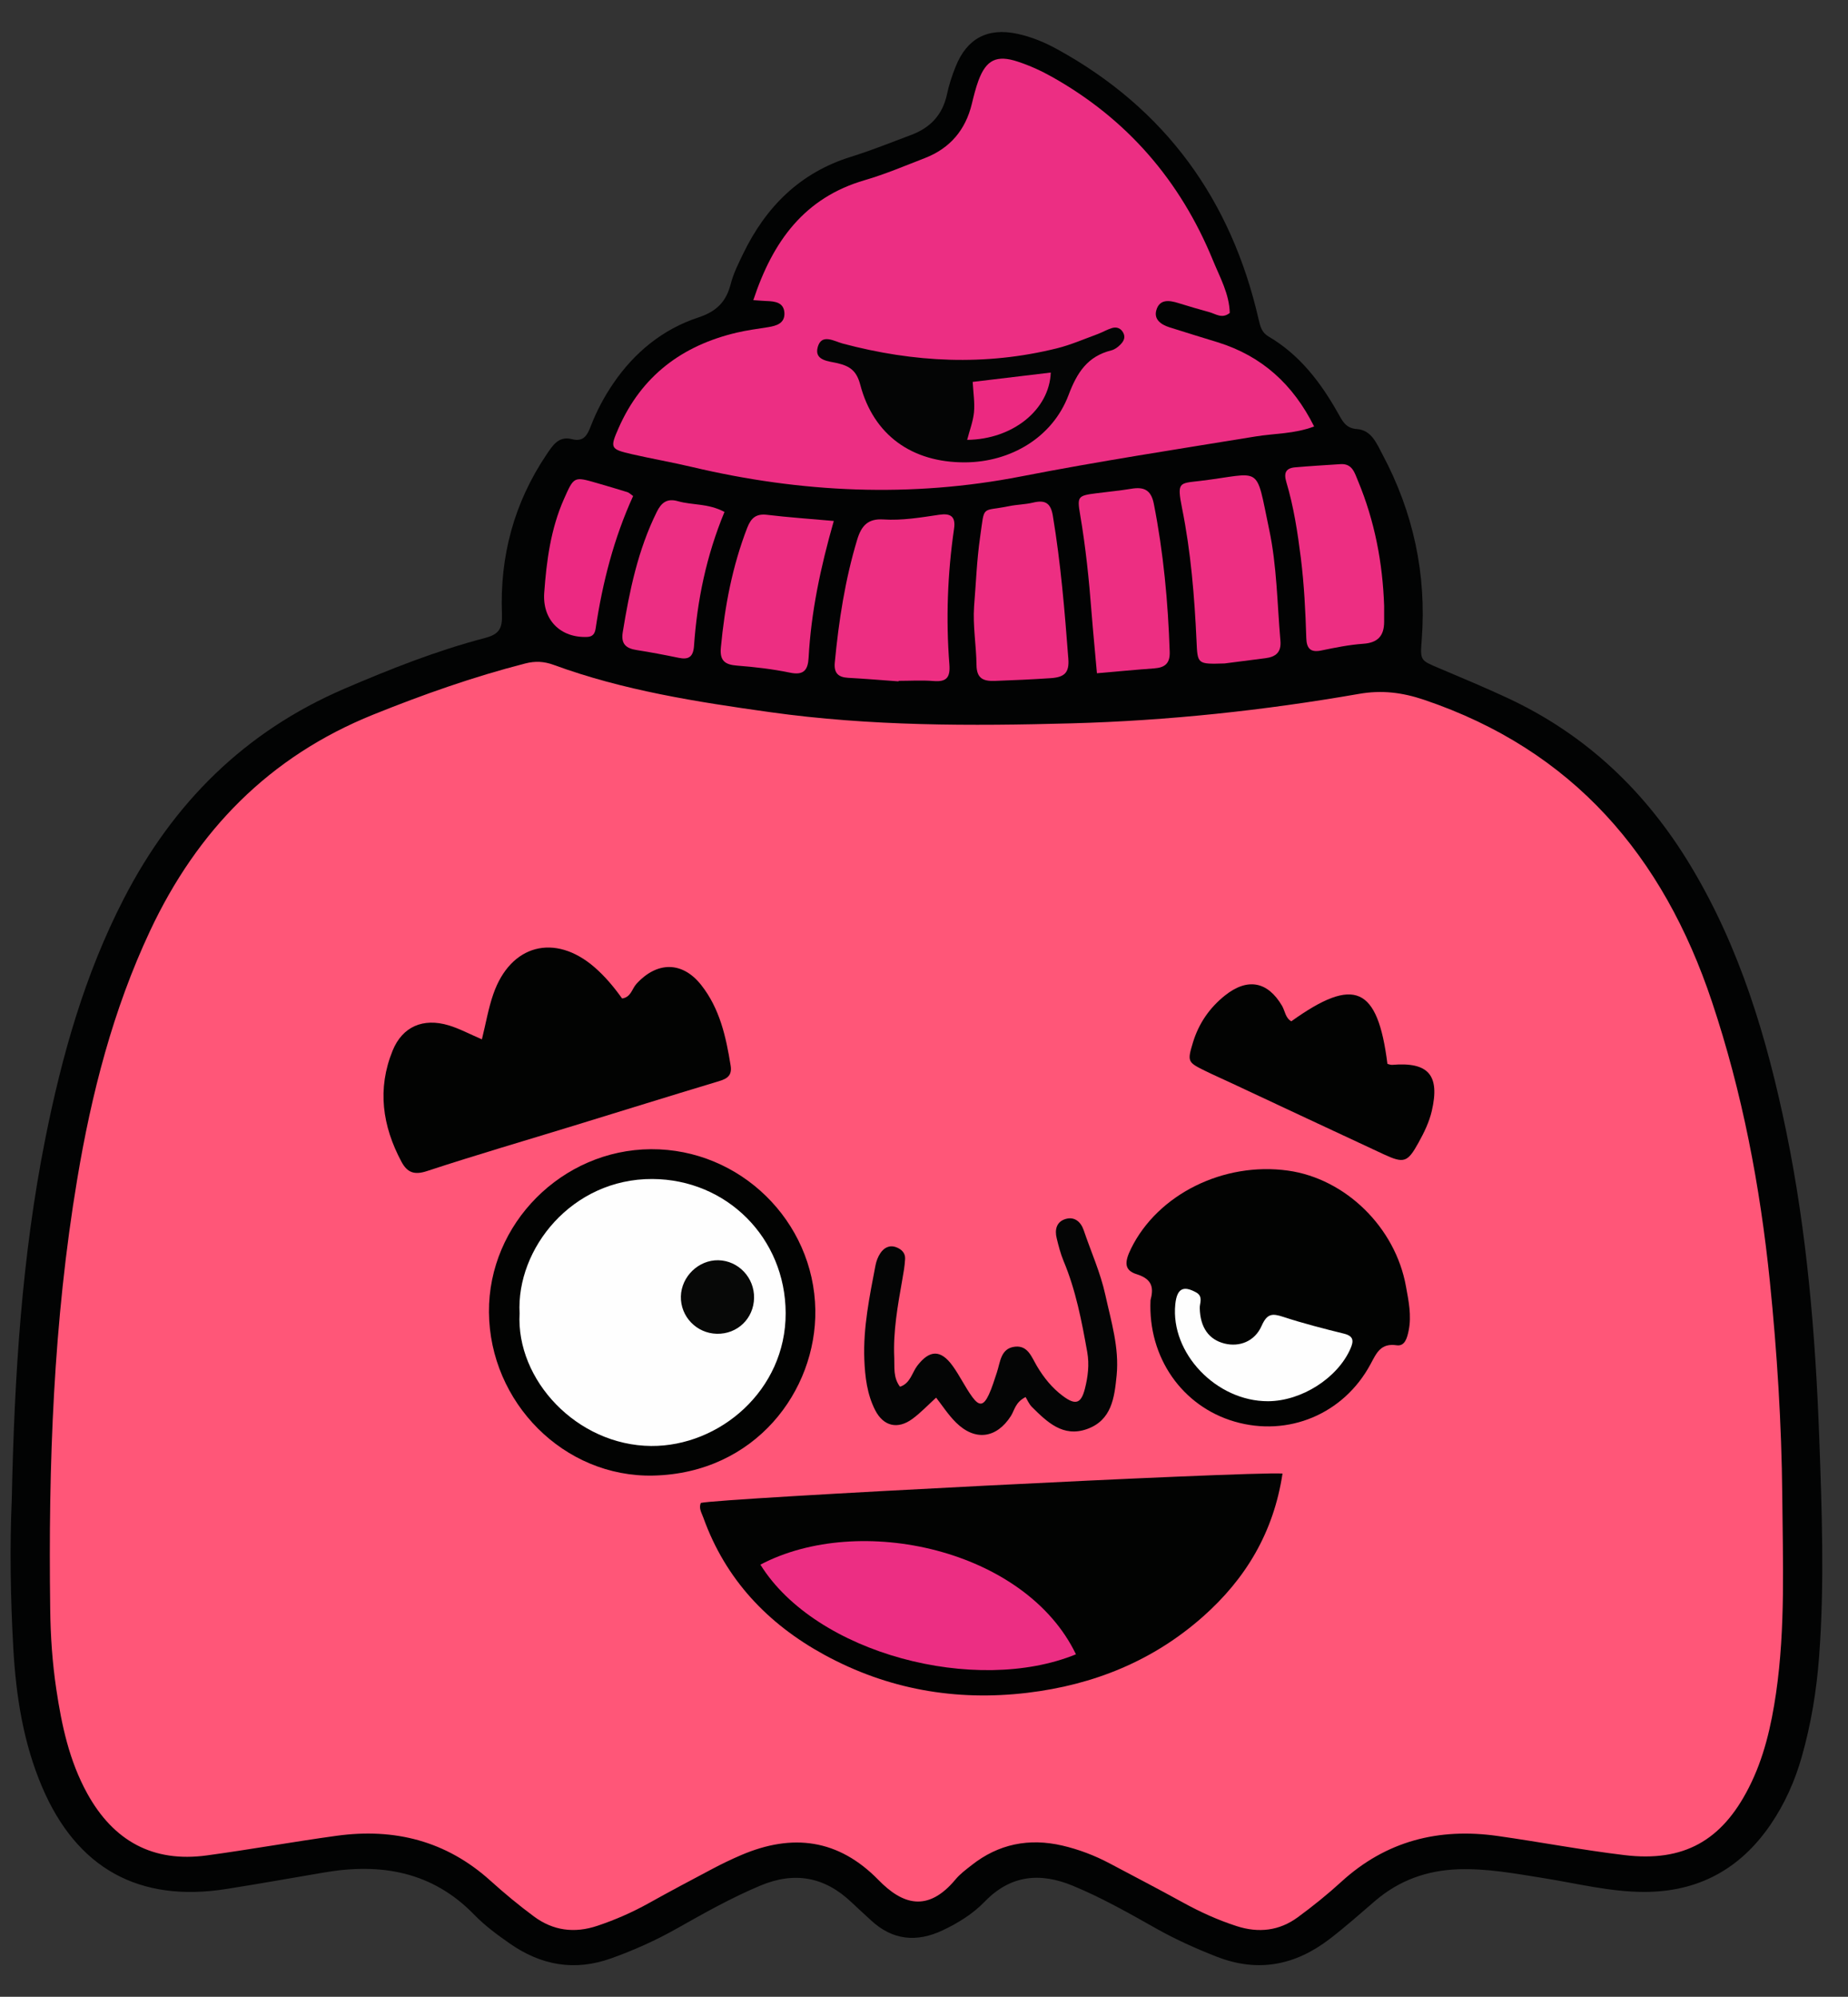
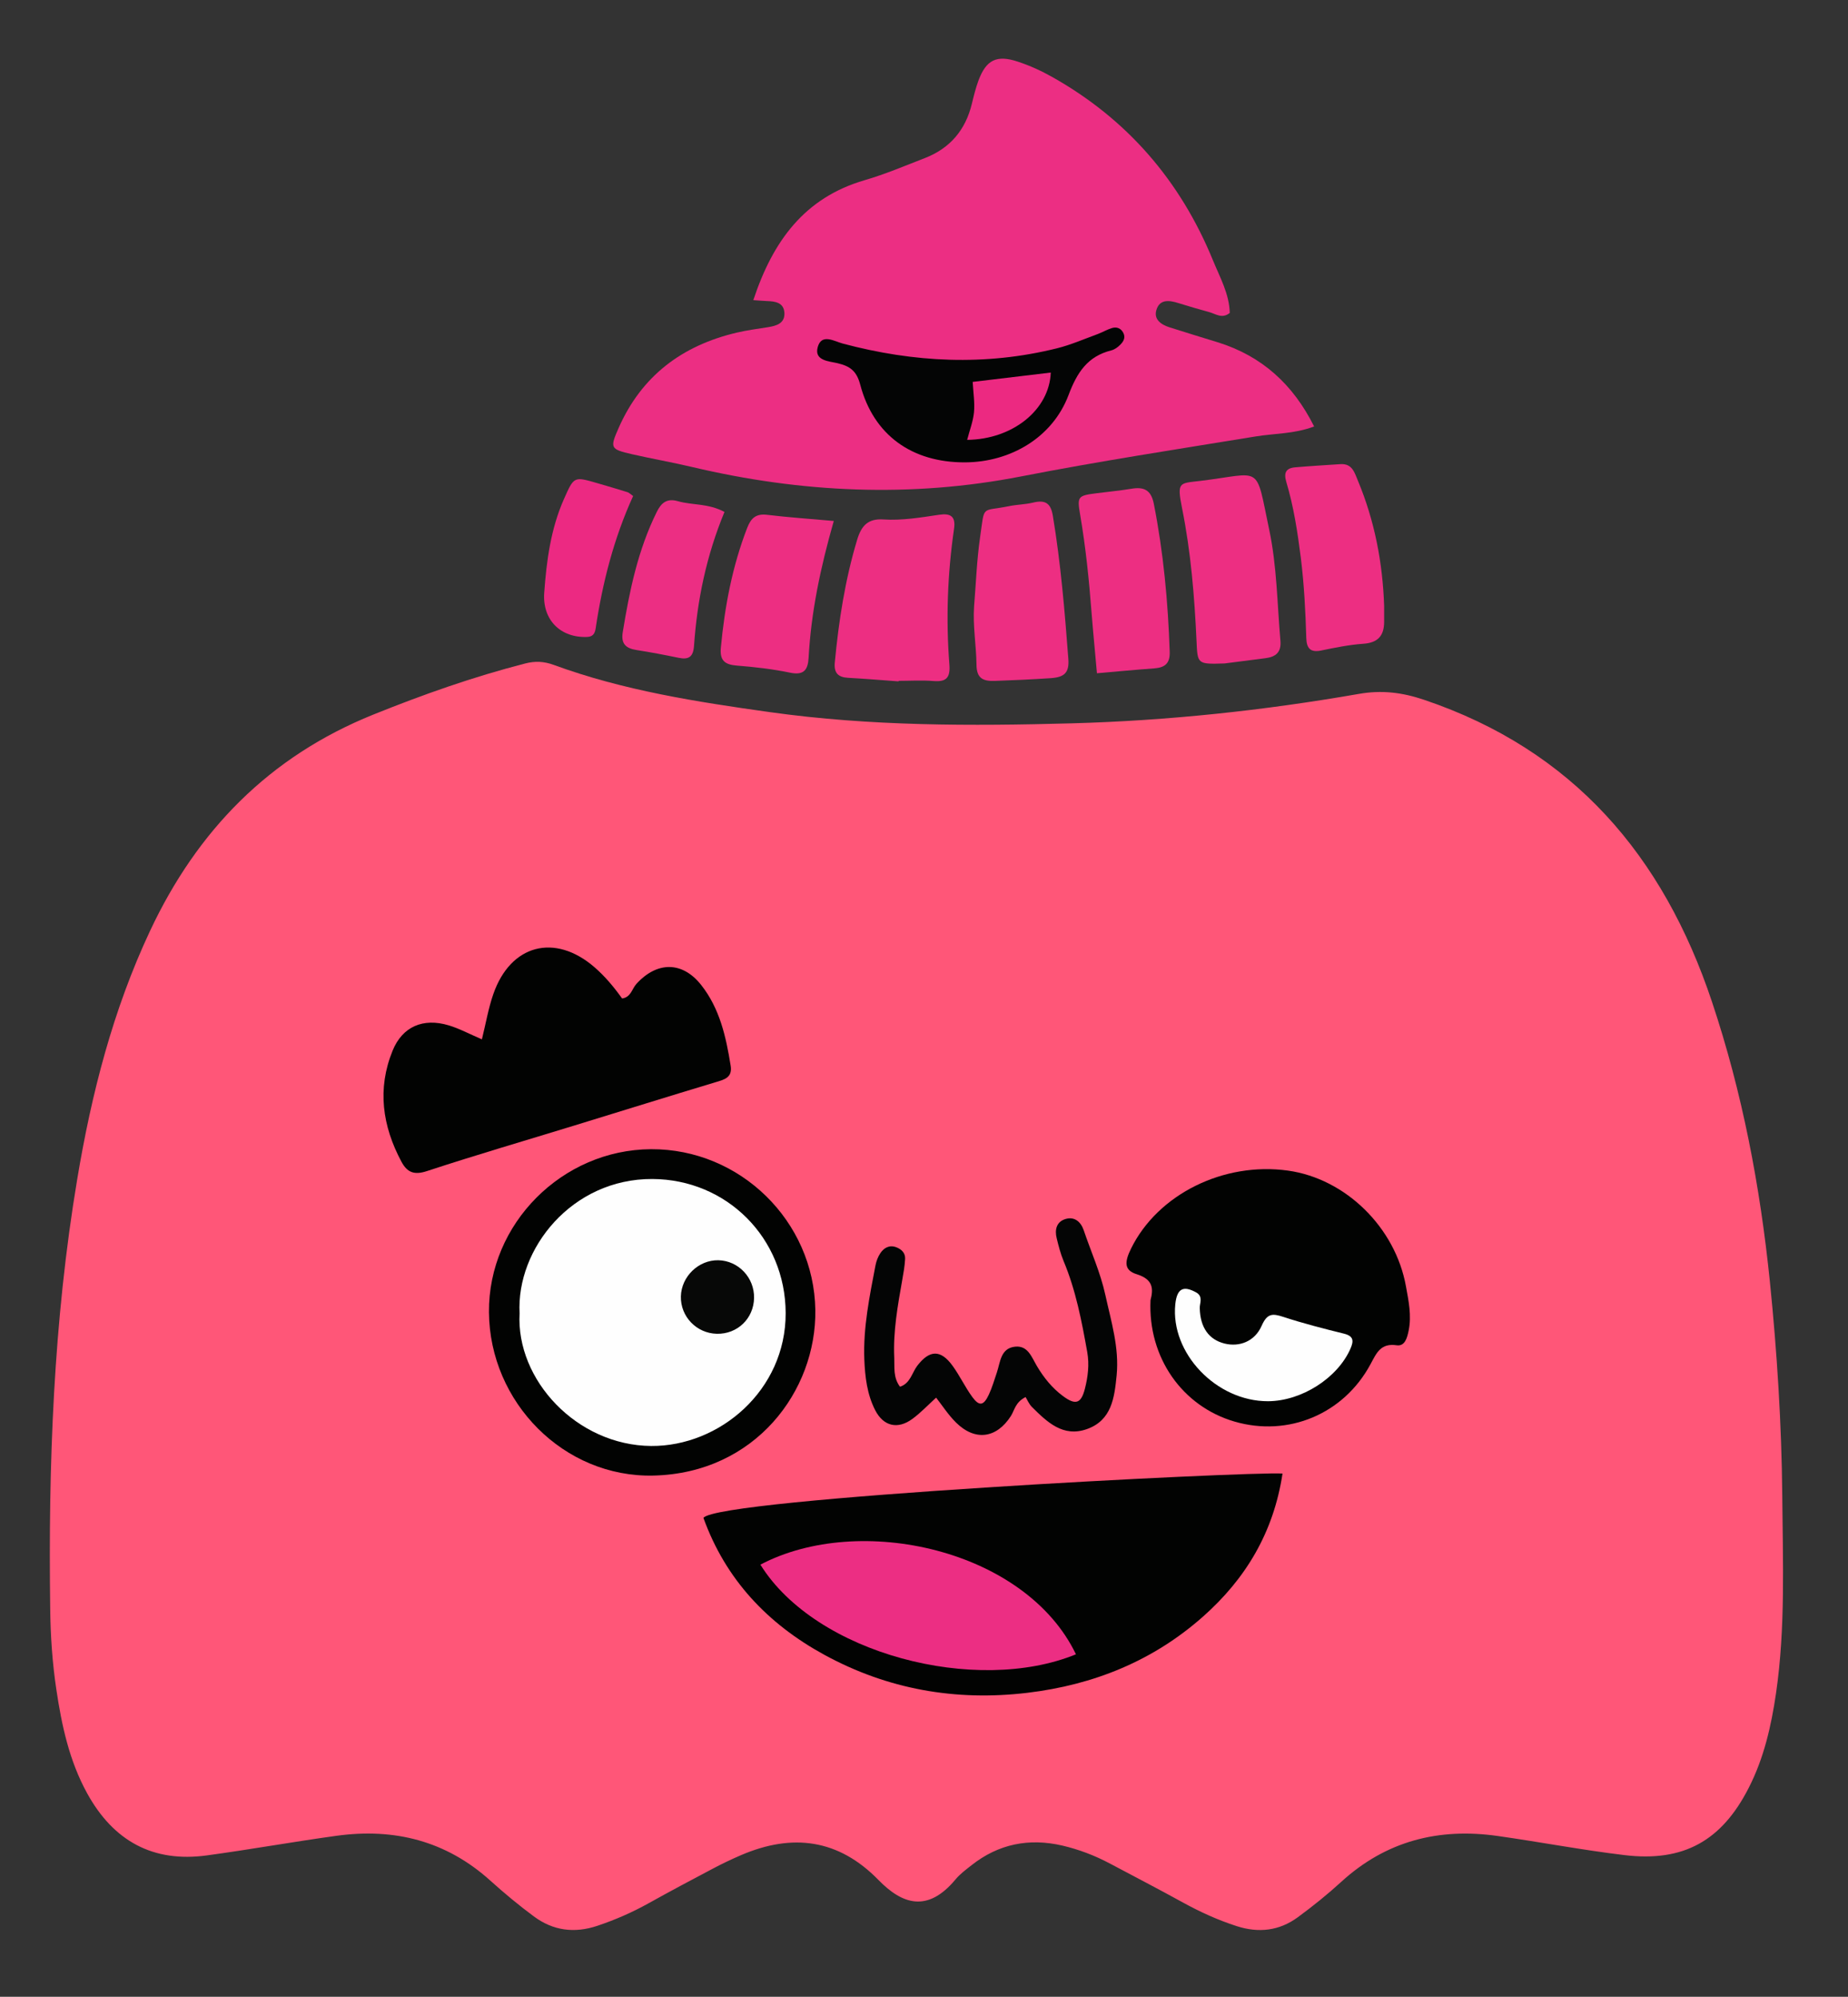
<svg xmlns="http://www.w3.org/2000/svg" viewBox="33.375 25.111 109.025 117.778" fill="none" overflow="visible" width="109.025px" height="117.778px">
  <rect x="33.375" y="25.111" width="109.025" height="117.778" fill="#333333" stroke="none" />
  <g id="Master/Character/Head">
    <g id="Head" transform="translate(24 21) scale(1 1)">
      <g id="Head/Hat">
        <g id="Head">
          <g id="Group 3">
-             <path id="Fill 1" fill-rule="evenodd" clip-rule="evenodd" d="M10.07 92.544C10.223 85.188 10.671 78.2 12.041 71.308C13.021 66.394 14.367 61.596 16.687 57.105C19.596 51.465 23.814 47.263 29.682 44.739C32.395 43.574 35.133 42.489 37.987 41.742C38.818 41.525 39.021 41.187 38.988 40.331C38.856 36.928 39.701 33.767 41.618 30.922C41.974 30.395 42.331 29.809 43.111 30.014C43.818 30.198 44.027 29.764 44.23 29.244C44.572 28.357 45.016 27.52 45.552 26.733C46.807 24.893 48.479 23.526 50.579 22.834C51.666 22.477 52.222 21.896 52.49 20.845C52.646 20.238 52.935 19.663 53.209 19.096C54.551 16.317 56.569 14.291 59.585 13.357C60.789 12.982 61.964 12.508 63.141 12.066C64.255 11.648 64.979 10.889 65.238 9.695C65.356 9.131 65.539 8.575 65.754 8.039C66.417 6.375 67.647 5.725 69.405 6.107C70.233 6.286 71.016 6.612 71.753 7.018C78.131 10.523 82.015 15.899 83.629 22.95C83.732 23.392 83.817 23.729 84.22 23.963C86.052 25.04 87.286 26.66 88.308 28.473C88.564 28.922 88.753 29.373 89.426 29.419C90.284 29.477 90.593 30.27 90.929 30.902C92.758 34.33 93.547 37.986 93.25 41.867C93.158 43.072 93.164 43.057 94.28 43.526C95.637 44.099 96.995 44.669 98.333 45.291C102.959 47.45 106.48 50.804 109.11 55.169C112.037 60.025 113.622 65.35 114.753 70.834C115.977 76.781 116.478 82.811 116.702 88.873C116.858 93.191 117.02 97.504 116.696 101.821C116.546 103.825 116.224 105.796 115.674 107.726C115.273 109.149 114.673 110.495 113.837 111.724C112.043 114.355 109.566 115.709 106.366 115.704C104.345 115.7 102.399 115.201 100.425 114.887C98.762 114.622 97.113 114.311 95.408 114.368C93.547 114.434 91.91 115.023 90.493 116.24C89.615 116.995 88.747 117.766 87.831 118.471C85.805 120.027 83.608 120.481 81.155 119.524C79.924 119.043 78.734 118.508 77.583 117.86C75.978 116.957 74.38 116.047 72.671 115.341C70.724 114.535 68.984 114.708 67.465 116.281C66.763 117.006 65.904 117.534 64.997 117.965C63.468 118.691 62.038 118.566 60.765 117.383C60.38 117.024 59.985 116.673 59.605 116.311C58.023 114.807 56.248 114.485 54.225 115.335C52.52 116.05 50.918 116.953 49.313 117.858C48.073 118.559 46.783 119.139 45.44 119.619C43.27 120.398 41.295 120.034 39.454 118.75C38.72 118.239 37.987 117.699 37.366 117.062C34.883 114.495 31.85 113.985 28.499 114.557C26.576 114.884 24.659 115.226 22.736 115.53C17.58 116.346 13.907 114.321 11.858 109.513C10.751 106.914 10.321 104.156 10.162 101.36C9.988 98.309 9.95 95.254 10.07 92.544" fill="#020303" />
-           </g>
+             </g>
          <path id="Fill 4" fill-rule="evenodd" clip-rule="evenodd" d="M114.522 92.309C114.552 96.204 114.717 100.103 114.155 103.979C113.872 105.914 113.442 107.809 112.543 109.565C110.951 112.689 108.698 113.952 105.216 113.533C102.708 113.232 100.225 112.757 97.725 112.403C94.251 111.911 91.147 112.696 88.508 115.105C87.695 115.849 86.83 116.545 85.94 117.198C84.851 117.998 83.631 118.139 82.338 117.722C81.232 117.366 80.183 116.889 79.165 116.329C77.736 115.542 76.288 114.79 74.847 114.025C73.958 113.553 73.021 113.197 72.049 112.97C70.088 112.516 68.287 112.868 66.693 114.128C66.361 114.389 66.013 114.646 65.748 114.965C64.092 116.955 62.593 116.428 61.201 114.999C58.839 112.58 56.121 112.238 53.099 113.532C52.52 113.781 51.949 114.055 51.395 114.349C50.137 115.012 48.882 115.681 47.64 116.373C46.671 116.913 45.664 117.352 44.613 117.704C43.261 118.157 42.003 117.99 40.87 117.148C39.983 116.49 39.129 115.783 38.308 115.042C35.705 112.691 32.639 111.923 29.229 112.393C26.673 112.745 24.134 113.203 21.579 113.55C18.395 113.985 16.069 112.698 14.523 109.899C13.459 107.971 13.012 105.87 12.694 103.73C12.461 102.166 12.355 100.592 12.337 99.009C12.223 90.519 12.526 82.053 13.931 73.663C14.773 68.617 16.037 63.683 18.227 59.019C21.007 53.097 25.259 48.736 31.39 46.264C34.324 45.081 37.292 44.033 40.358 43.246C40.953 43.092 41.471 43.121 42.039 43.328C46.162 44.84 50.47 45.509 54.799 46.116C60.718 46.946 66.658 46.94 72.609 46.776C78.295 46.619 83.944 46.016 89.55 45.039C90.89 44.805 92.092 44.95 93.391 45.388C102.184 48.358 107.5 54.592 110.371 63.189C112.167 68.557 113.215 74.078 113.79 79.696C114.216 83.889 114.481 88.092 114.522 92.309" fill="#FF5678" />
          <path id="Fill 6" fill-rule="evenodd" clip-rule="evenodd" d="M53.818 21.815C54.972 18.324 56.842 15.769 60.391 14.738C61.598 14.387 62.764 13.89 63.942 13.434C65.423 12.858 66.339 11.778 66.711 10.231C66.823 9.771 66.937 9.309 67.099 8.866C67.553 7.645 68.169 7.328 69.428 7.749C70.127 7.979 70.807 8.288 71.443 8.647C75.875 11.136 79.014 14.775 80.934 19.465C81.346 20.471 81.9 21.448 81.926 22.569C81.473 22.933 81.102 22.627 80.719 22.521C80.11 22.352 79.5 22.179 78.902 21.99C78.354 21.818 77.789 21.74 77.594 22.406C77.436 22.959 77.88 23.26 78.366 23.416C79.314 23.721 80.271 24.006 81.225 24.303C83.826 25.114 85.664 26.785 86.903 29.266C85.734 29.709 84.568 29.671 83.449 29.855C78.832 30.609 74.212 31.316 69.617 32.212C63.115 33.48 56.645 33.179 50.216 31.659C49.042 31.38 47.846 31.174 46.669 30.904C45.373 30.607 45.352 30.54 45.868 29.362C47.222 26.286 49.61 24.493 52.832 23.733C53.442 23.588 54.072 23.508 54.693 23.408C55.19 23.328 55.676 23.183 55.653 22.578C55.624 21.956 55.114 21.884 54.617 21.868C54.414 21.861 54.21 21.841 53.818 21.815" fill="#EC2E83" />
          <path id="Fill 8" fill-rule="evenodd" clip-rule="evenodd" d="M62.387 44.301C61.395 44.229 60.403 44.145 59.408 44.091C58.819 44.059 58.568 43.801 58.624 43.195C58.857 40.737 59.231 38.309 59.947 35.937C60.194 35.125 60.579 34.689 61.49 34.75C62.593 34.823 63.689 34.635 64.779 34.474C65.445 34.375 65.771 34.558 65.659 35.308C65.274 37.963 65.176 40.634 65.385 43.309C65.445 44.092 65.2 44.344 64.437 44.28C63.76 44.225 63.074 44.27 62.39 44.27C62.39 44.28 62.387 44.29 62.387 44.301" fill="#ED2E82" />
          <path id="Fill 10" fill-rule="evenodd" clip-rule="evenodd" d="M81.619 43.244C80.006 43.292 80.026 43.291 79.965 41.903C79.844 39.282 79.632 36.672 79.113 34.092C78.799 32.521 78.951 32.624 80.162 32.479C83.892 32.033 83.422 31.414 84.249 35.333C84.709 37.493 84.723 39.711 84.915 41.904C84.976 42.584 84.64 42.859 84.025 42.935C83.141 43.045 82.259 43.161 81.619 43.244" fill="#ED2E82" />
          <path id="Fill 12" fill-rule="evenodd" clip-rule="evenodd" d="M66.843 39.873C66.954 38.514 67.002 37.145 67.197 35.798C67.479 33.843 67.232 34.308 68.91 33.965C69.372 33.87 69.853 33.868 70.309 33.759C71.007 33.591 71.361 33.748 71.489 34.533C71.955 37.33 72.188 40.148 72.403 42.972C72.464 43.791 72.173 44.057 71.361 44.112C70.259 44.185 69.163 44.236 68.062 44.274C67.364 44.298 66.993 44.117 66.985 43.329C66.97 42.177 66.763 41.03 66.843 39.873" fill="#ED2E82" />
          <path id="Fill 14" fill-rule="evenodd" clip-rule="evenodd" d="M91.034 39.846V40.792C91.031 41.613 90.663 42.024 89.803 42.083C88.968 42.141 88.138 42.312 87.316 42.481C86.668 42.615 86.459 42.334 86.441 41.742C86.394 40.165 86.314 38.594 86.12 37.025C85.928 35.509 85.701 34.004 85.263 32.541C85.1 31.997 85.24 31.724 85.784 31.676C86.674 31.598 87.566 31.548 88.454 31.488C89.165 31.44 89.297 32.016 89.495 32.484C90.475 34.838 90.947 37.305 91.034 39.846" fill="#ED2E82" />
          <path id="Fill 16" fill-rule="evenodd" clip-rule="evenodd" d="M74.09 43.822C73.984 42.611 73.866 41.425 73.772 40.235C73.624 38.301 73.425 36.375 73.098 34.46C72.912 33.381 72.971 33.344 74.087 33.202C74.761 33.114 75.442 33.052 76.113 32.941C76.846 32.817 77.279 32.993 77.444 33.816C78.015 36.705 78.286 39.62 78.383 42.559C78.407 43.249 78.092 43.489 77.468 43.535C76.375 43.614 75.285 43.718 74.09 43.822" fill="#ED2E82" />
          <path id="Fill 18" fill-rule="evenodd" clip-rule="evenodd" d="M58.565 34.84C57.773 37.611 57.225 40.23 57.079 42.918C57.037 43.629 56.795 43.956 55.986 43.788C54.958 43.575 53.907 43.453 52.855 43.371C52.133 43.316 51.828 43.072 51.904 42.301C52.131 39.879 52.579 37.512 53.461 35.235C53.686 34.663 53.983 34.398 54.634 34.477C55.882 34.628 57.137 34.712 58.565 34.84" fill="#ED2E82" />
          <path id="Fill 20" fill-rule="evenodd" clip-rule="evenodd" d="M52.116 34.308C51.044 36.903 50.505 39.522 50.319 42.212C50.272 42.853 50.007 43.036 49.415 42.912C48.591 42.742 47.762 42.582 46.932 42.453C46.311 42.355 46.002 42.1 46.114 41.405C46.512 38.958 47.012 36.545 48.125 34.3C48.393 33.755 48.732 33.491 49.368 33.673C50.219 33.918 51.158 33.791 52.116 34.308" fill="#EC2E83" />
          <path id="Fill 22" fill-rule="evenodd" clip-rule="evenodd" d="M46.727 33.369C45.596 35.846 44.919 38.476 44.516 41.181C44.474 41.457 44.366 41.664 44.027 41.68C42.449 41.749 41.368 40.679 41.482 39.078C41.618 37.184 41.866 35.308 42.646 33.546C43.238 32.216 43.229 32.209 44.581 32.6C45.187 32.775 45.793 32.954 46.394 33.141C46.489 33.171 46.565 33.256 46.727 33.369" fill="#EC2982" />
          <path id="Fill 24" fill-rule="evenodd" clip-rule="evenodd" d="M66.31 31.383C63.18 31.397 60.91 29.779 60.126 26.802C59.908 25.979 59.522 25.711 58.787 25.534C58.291 25.416 57.396 25.392 57.617 24.588C57.84 23.761 58.591 24.241 59.095 24.376C63.286 25.493 67.497 25.708 71.735 24.655C72.544 24.454 73.322 24.113 74.108 23.826C74.406 23.718 74.679 23.55 74.98 23.46C75.248 23.38 75.498 23.464 75.642 23.737C75.795 24.024 75.654 24.256 75.468 24.443C75.328 24.587 75.135 24.728 74.944 24.776C73.534 25.127 72.915 26.084 72.412 27.42C71.475 29.904 69.007 31.37 66.31 31.383" fill="#040505" />
          <path id="Fill 26" fill-rule="evenodd" clip-rule="evenodd" d="M66.434 30.056C66.575 29.503 66.784 28.973 66.837 28.427C66.89 27.866 66.796 27.289 66.76 26.637C68.297 26.453 69.827 26.271 71.367 26.086C71.281 28.285 69.122 30.026 66.434 30.056" fill="#EC2981" />
        </g>
      </g>
    </g>
    <g id="Expression" transform="translate(24 64) scale(1 1)">
      <g id="Expression/Crazy eyes">
        <g id="Expression">
          <g id="Group 3">
-             <path id="Fill 1" fill-rule="evenodd" clip-rule="evenodd" d="M85.039 48.026C84.512 51.508 82.858 54.243 80.344 56.468C77.39 59.083 73.892 60.492 69.988 60.959C65.75 61.464 61.736 60.755 57.997 58.712C54.666 56.891 52.182 54.273 50.875 50.641C50.777 50.359 50.586 50.087 50.719 49.761C51.718 49.49 82.902 47.898 85.039 48.026" fill="#020302" />
+             <path id="Fill 1" fill-rule="evenodd" clip-rule="evenodd" d="M85.039 48.026C84.512 51.508 82.858 54.243 80.344 56.468C77.39 59.083 73.892 60.492 69.988 60.959C65.75 61.464 61.736 60.755 57.997 58.712C54.666 56.891 52.182 54.273 50.875 50.641C51.718 49.49 82.902 47.898 85.039 48.026" fill="#020302" />
          </g>
          <g id="Group 6">
            <path id="Fill 4" fill-rule="evenodd" clip-rule="evenodd" d="M37.805 22.415C38.045 21.446 38.19 20.575 38.477 19.753C39.491 16.819 42.106 16.136 44.446 18.16C45.072 18.701 45.601 19.339 46.076 20.005C46.603 19.93 46.656 19.437 46.916 19.15C48.141 17.804 49.636 17.807 50.745 19.214C51.84 20.602 52.208 22.269 52.48 23.964C52.598 24.679 52.106 24.79 51.576 24.948C48.81 25.78 46.053 26.643 43.287 27.49C40.38 28.384 37.454 29.235 34.564 30.186C33.808 30.434 33.4 30.267 33.061 29.638C31.931 27.527 31.618 25.337 32.539 23.078C33.116 21.667 34.332 21.136 35.844 21.589C36.478 21.779 37.072 22.102 37.805 22.415" fill="#020302" />
          </g>
          <path id="Fill 7" fill-rule="evenodd" clip-rule="evenodd" d="M77.251 37.802C77.419 37.154 77.431 36.579 76.44 36.271C75.705 36.042 75.696 35.577 76.107 34.748C77.686 31.551 81.566 29.628 85.363 30.158C88.758 30.633 91.694 33.505 92.32 36.98C92.477 37.842 92.662 38.708 92.48 39.594C92.396 40.011 92.262 40.533 91.773 40.46C90.826 40.321 90.585 40.918 90.232 41.573C88.65 44.52 85.372 45.884 82.207 44.961C79.122 44.062 77.095 41.18 77.251 37.802" fill="#020302" />
          <path id="Fill 9" fill-rule="evenodd" clip-rule="evenodd" d="M47.78 28.895C53.039 28.866 57.395 33.14 57.476 38.374C57.549 43.155 53.926 48.006 47.925 48.146C42.645 48.269 38.26 43.829 38.222 38.503C38.185 33.295 42.534 28.924 47.78 28.895" fill="#020302" />
-           <path id="Fill 11" fill-rule="evenodd" clip-rule="evenodd" d="M85.558 21.351C89.281 18.685 90.651 19.293 91.228 23.863C91.32 23.883 91.416 23.928 91.51 23.92C93.656 23.739 94.335 24.533 93.844 26.645C93.689 27.307 93.391 27.913 93.067 28.5C92.415 29.68 92.21 29.753 90.996 29.19C87.996 27.796 85.001 26.389 82.007 24.988C81.492 24.747 80.966 24.517 80.457 24.266C79.434 23.763 79.418 23.718 79.754 22.601C80.096 21.477 80.736 20.55 81.65 19.823C82.977 18.772 84.162 18.997 85.01 20.437C85.189 20.744 85.204 21.15 85.558 21.351" fill="#020302" />
          <path id="Fill 13" fill-rule="evenodd" clip-rule="evenodd" d="M69.88 43.515C69.266 43.829 69.231 44.292 69.014 44.632C68.168 45.953 66.905 46.131 65.776 45.018C65.31 44.555 64.945 43.985 64.603 43.549C64.116 43.991 63.691 44.446 63.198 44.806C62.336 45.438 61.496 45.239 61.009 44.292C60.528 43.353 60.406 42.315 60.366 41.279C60.297 39.403 60.676 37.573 61.026 35.744C61.075 35.494 61.171 35.238 61.313 35.028C61.525 34.707 61.849 34.531 62.243 34.676C62.552 34.788 62.793 35.014 62.773 35.365C62.753 35.773 62.68 36.182 62.608 36.587C62.338 38.117 62.06 39.647 62.133 41.208C62.156 41.764 62.06 42.354 62.471 42.906C63.083 42.708 63.175 42.082 63.494 41.664C64.218 40.724 64.875 40.703 65.579 41.678C66.002 42.263 66.312 42.928 66.737 43.511C67.149 44.073 67.404 44.029 67.711 43.375C67.908 42.957 68.035 42.505 68.186 42.066C68.394 41.445 68.406 40.63 69.266 40.543C70.025 40.465 70.239 41.169 70.555 41.697C70.954 42.368 71.441 42.975 72.072 43.446C72.825 44.01 73.155 43.907 73.379 43.027C73.558 42.323 73.648 41.606 73.52 40.873C73.193 39.04 72.846 37.214 72.119 35.483C71.942 35.056 71.826 34.6 71.716 34.149C71.589 33.643 71.704 33.17 72.24 33.012C72.768 32.855 73.141 33.179 73.309 33.671C73.738 34.942 74.297 36.171 74.586 37.491C74.928 39.054 75.412 40.596 75.253 42.231C75.122 43.544 74.968 44.885 73.494 45.406C72.087 45.901 71.149 44.987 70.254 44.099C70.08 43.925 69.981 43.675 69.88 43.515" fill="#040505" />
          <path id="Fill 15" fill-rule="evenodd" clip-rule="evenodd" d="M72.852 58.688C66.964 61.098 57.511 58.673 54.236 53.4C60.08 50.318 69.869 52.489 72.852 58.688" fill="#EC2E83" />
          <path id="Fill 17" fill-rule="evenodd" clip-rule="evenodd" d="M84.184 43.76C81.137 43.77 78.418 40.925 78.713 38.037C78.811 37.123 79.174 36.924 79.924 37.332C80.147 37.452 80.213 37.599 80.207 37.814C80.202 37.967 80.15 38.121 80.156 38.274C80.182 39.411 80.694 40.132 81.627 40.36C82.484 40.57 83.396 40.247 83.808 39.31C84.132 38.579 84.436 38.574 85.082 38.785C86.258 39.171 87.456 39.477 88.659 39.774C89.246 39.918 89.246 40.21 89.041 40.674C88.279 42.398 86.162 43.752 84.184 43.76" fill="#FEFEFE" />
          <path id="Fill 19" fill-rule="evenodd" clip-rule="evenodd" d="M40.029 38.574C39.826 34.764 43.119 30.63 47.863 30.653C52.262 30.675 55.712 34.14 55.726 38.558C55.741 43.128 51.808 46.432 47.788 46.4C43.418 46.364 39.809 42.512 40.029 38.574" fill="#FEFEFE" />
          <path id="Fill 21" fill-rule="evenodd" clip-rule="evenodd" d="M53.862 37.669C53.841 38.883 52.88 39.808 51.669 39.783C50.47 39.758 49.517 38.769 49.544 37.579C49.572 36.403 50.592 35.421 51.756 35.445C52.938 35.471 53.885 36.471 53.862 37.669" fill="#070807" />
        </g>
      </g>
    </g>
  </g>
</svg>